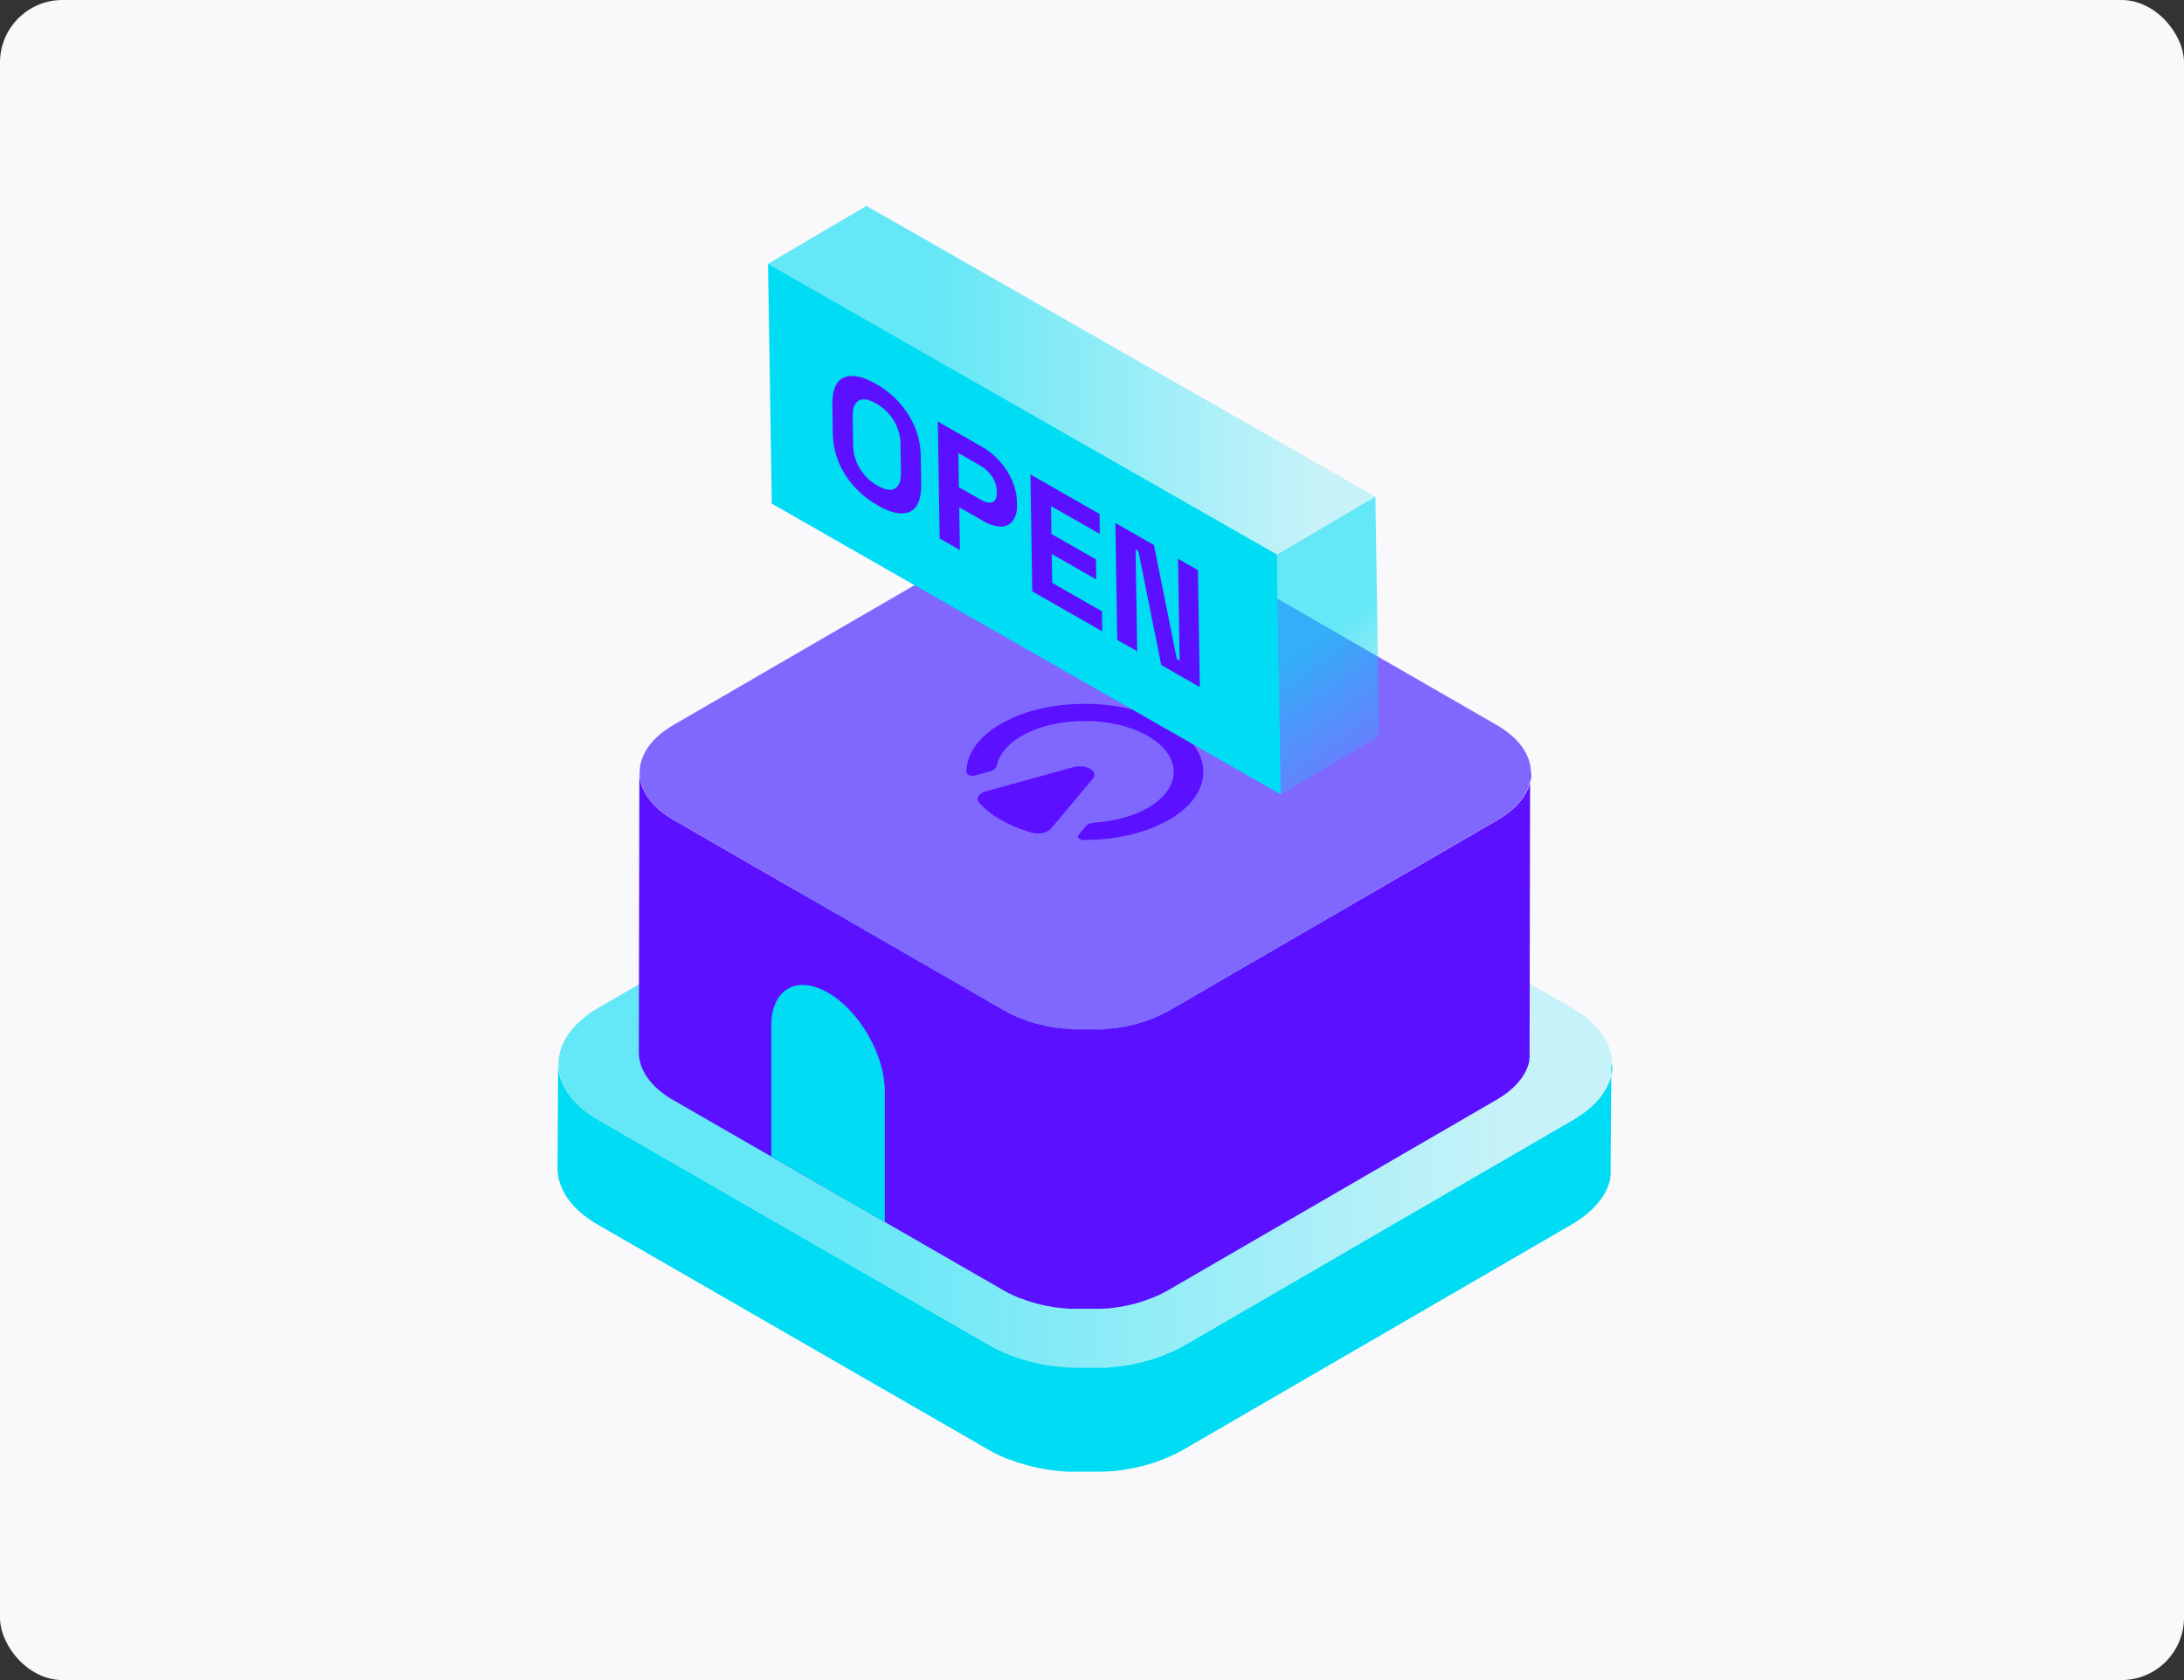
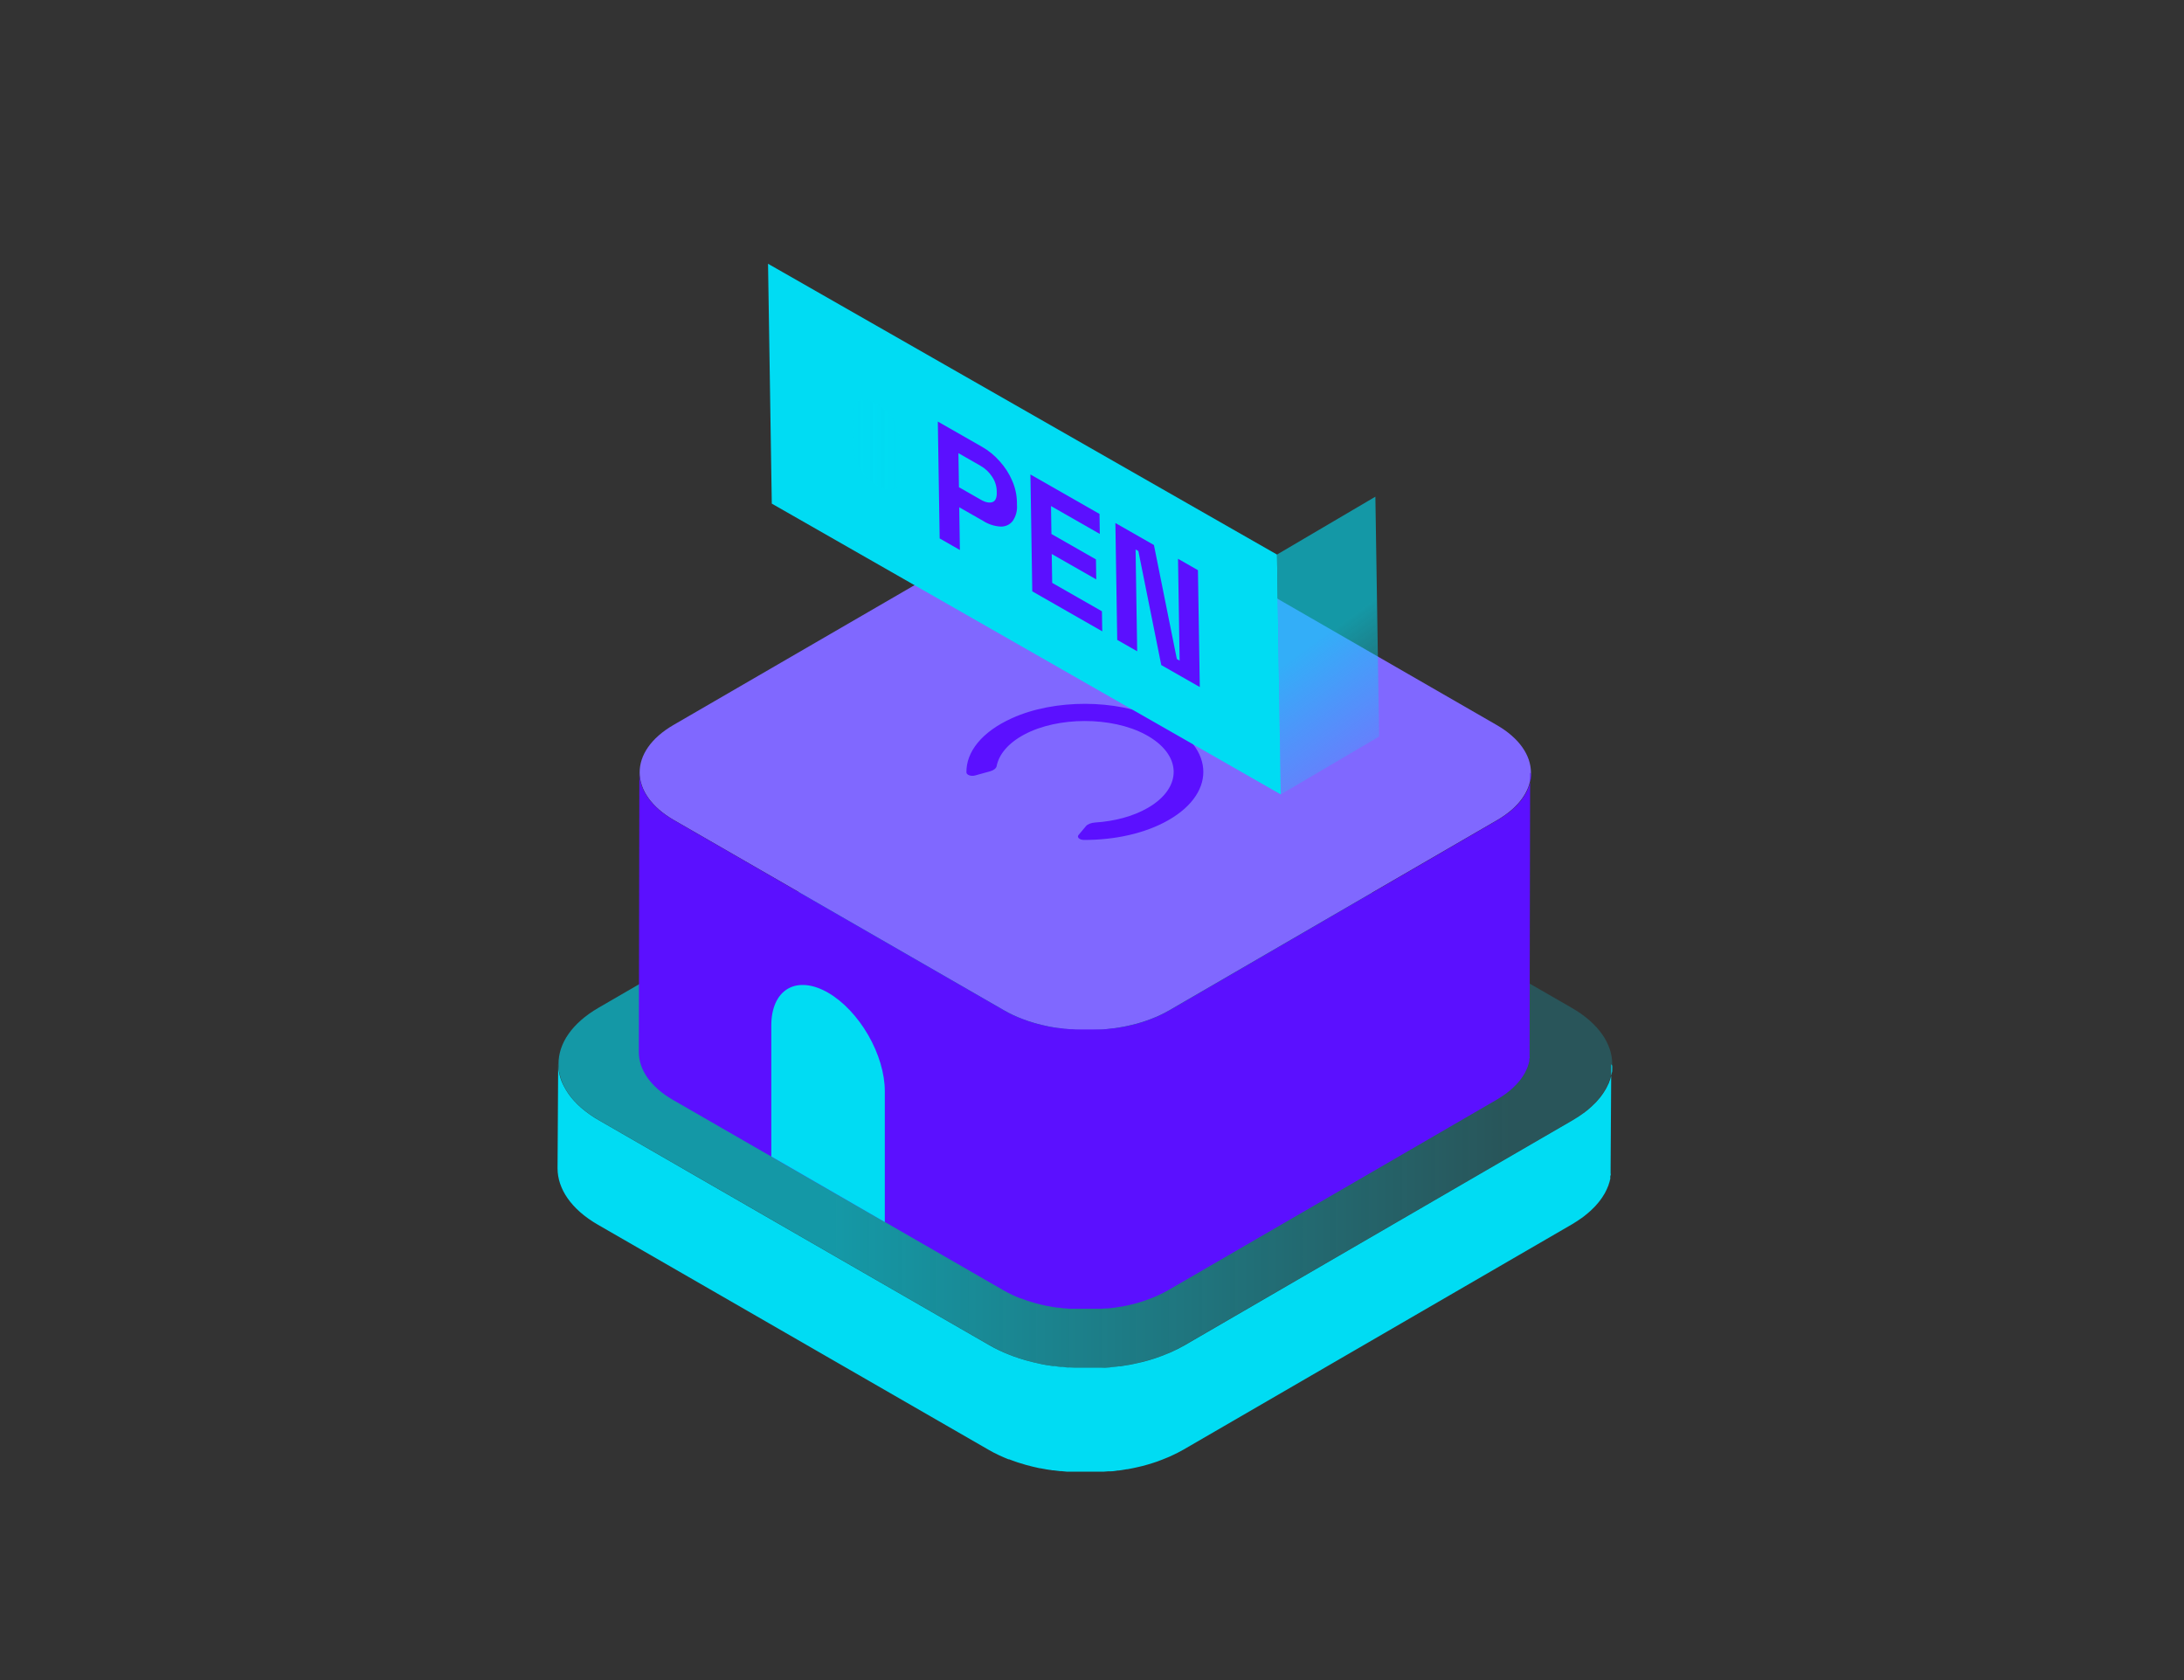
<svg xmlns="http://www.w3.org/2000/svg" width="559" height="430" viewBox="0 0 559 430" fill="none">
  <rect x="0" y="0" width="559" height="430" fill="#333333" stroke="none" />
-   <rect width="559" height="430" rx="16" fill="#F9F8FA" />
  <path d="M402.257 257.929C416.069 265.879 416.128 278.772 402.42 286.722L303.125 344.306C289.417 352.255 267.104 352.255 253.307 344.306L153.344 286.722C139.546 278.772 139.487 265.879 153.195 257.929L252.491 200.345C266.199 192.396 288.512 192.396 302.309 200.345L402.257 257.929Z" fill="url(#paint0_linear_3613_23766)" />
  <path d="M412.642 273.044V273.576C412.642 273.724 412.642 273.887 412.642 274.035C412.642 274.183 412.642 274.391 412.553 274.568C412.464 274.746 412.553 274.864 412.464 275.027C412.375 275.19 412.39 275.368 412.33 275.545C412.3 275.702 412.255 275.855 412.197 276.004C412.197 276.167 412.093 276.345 412.034 276.508L411.856 276.966C411.856 277.144 411.707 277.322 411.633 277.499C411.559 277.677 411.5 277.795 411.425 277.943L411.158 278.476L410.921 278.891C410.802 279.098 410.669 279.305 410.535 279.513L410.283 279.897C410.135 280.119 409.957 280.356 409.794 280.578L409.571 280.874C409.274 281.23 408.978 281.585 408.651 281.94L408.399 282.207C408.147 282.473 407.88 282.74 407.598 282.991L407.212 283.347L406.708 283.791L406.218 284.205L405.669 284.634L405.135 285.019L404.542 285.434L403.978 285.819L403.34 286.218L402.524 286.722L303.229 344.306C302.695 344.602 302.16 344.898 301.611 345.18L301.122 345.416L299.816 346.038L299.371 346.231C298.793 346.482 298.214 346.719 297.621 346.941L297.294 347.06C296.79 347.252 296.285 347.43 295.811 347.592L295.173 347.8L294.312 348.066L293.585 348.273L292.71 348.51L291.968 348.688L291.063 348.895L290.322 349.058L289.402 349.25L288.69 349.369C288.037 349.487 287.369 349.606 286.702 349.695H286.42C285.841 349.783 285.248 349.843 284.654 349.902L283.987 349.976L282.859 350.065H282.147H280.96H280.204H279.18H276.643C276.302 350.065 275.961 350.065 275.634 350.065H274.937L273.824 349.991H273.216L271.836 349.857H271.525L269.848 349.635H269.566L268.083 349.413L267.475 349.31L266.392 349.102L265.843 348.969L264.641 348.703L264.003 348.54L262.92 348.259L262.327 348.096L260.665 347.578L260.368 347.474C259.73 347.267 259.122 347.045 258.499 346.793L257.757 346.497L257.179 346.26L256.363 345.89L255.828 345.653L254.938 345.209L254.508 345.002C254.078 344.78 253.662 344.543 253.247 344.306L153.284 286.722C151.666 285.799 150.141 284.723 148.729 283.509C148.104 282.961 147.509 282.378 146.949 281.763C145.921 280.651 145.047 279.406 144.353 278.062C143.388 276.268 142.879 274.265 142.869 272.229L142.706 298.998C142.706 304.238 146.148 309.493 153.091 313.49L253.054 371.075L254.315 371.771L254.76 371.978L255.636 372.422L256.17 372.659L256.986 373.029L257.564 373.266L258.128 373.502H258.306C258.929 373.739 259.537 373.976 260.175 374.183L260.472 374.287L262.134 374.79L262.416 374.879L262.742 374.968L263.81 375.249L264.463 375.412C264.849 375.516 265.249 375.59 265.635 375.679L266.08 375.782H266.214L267.296 375.975L267.89 376.093L269.373 376.315H269.641L271.317 376.522H271.673L273.008 376.656H273.572H274.685H275.367H276.391H278.868H279.892H280.204H280.678H281.865H282.577L283.705 376.567H284.105H284.387C284.966 376.567 285.559 376.448 286.138 376.36H286.42L288.408 376.034H288.601L289.12 375.93L290.04 375.753L290.781 375.59L291.686 375.383L292.428 375.205L293.303 374.968L294.03 374.761L294.891 374.494L295.262 374.376L295.529 374.287C296.048 374.124 296.553 373.947 297.012 373.754L297.339 373.636C297.932 373.414 298.511 373.177 299.089 372.925L299.534 372.733L300.84 372.111L301.33 371.874C301.879 371.593 302.413 371.297 302.947 371.001L402.242 313.416L402.672 313.165L403.058 312.913L403.696 312.513L404.26 312.128L404.868 311.714L405.387 311.329L405.936 310.885L406.426 310.485L406.93 310.041L407.138 309.864L407.316 309.686C407.598 309.434 407.865 309.168 408.117 308.901L408.369 308.635C408.696 308.28 408.992 307.924 409.289 307.569C409.289 307.48 409.408 307.391 409.482 307.317C409.556 307.243 409.823 306.858 409.972 306.636L410.224 306.252C410.357 306.044 410.491 305.837 410.609 305.63L410.713 305.467L410.847 305.215L411.114 304.682C411.188 304.534 411.262 304.386 411.322 304.238C411.408 304.066 411.483 303.888 411.544 303.705L411.648 303.469L411.722 303.247C411.722 303.084 411.841 302.906 411.885 302.743C411.943 302.589 411.988 302.431 412.019 302.269C412.019 302.107 412.108 301.929 412.152 301.766C412.197 301.603 412.152 301.574 412.152 301.485C412.161 301.421 412.161 301.356 412.152 301.292C412.152 301.13 412.152 300.952 412.241 300.774C412.33 300.597 412.241 300.463 412.241 300.315V299.783C412.241 299.679 412.241 299.575 412.241 299.472V299.161L412.405 272.392C412.657 272.629 412.642 272.836 412.642 273.044Z" fill="#00DCF3" />
  <path d="M383.054 185.547C394.737 192.271 394.787 203.177 383.192 209.901L299.203 258.609C287.608 265.333 268.734 265.333 257.064 258.609L172.51 209.901C160.839 203.177 160.789 192.271 172.384 185.547L256.374 136.839C267.969 130.115 286.842 130.115 298.513 136.839L383.054 185.547Z" fill="#8068FF" />
-   <path d="M279.746 199.259C281.3 197.403 277.917 195.459 274.688 196.352L252.372 202.531C250.516 203.043 249.665 204.332 250.597 205.391C253.39 208.59 257.933 211.323 263.908 213.07C265.791 213.621 268.082 213.174 269.007 212.081L279.753 199.255L279.746 199.259Z" fill="#5B10FF" />
  <path d="M259.031 183.807C251.166 187.356 247.28 192.53 247.361 197.688C247.368 198.331 248.533 198.762 249.545 198.481L253.39 197.419C254.315 197.165 254.978 196.668 255.092 196.087C255.668 193.108 258.013 190.22 262.16 187.999C270.756 183.392 284.523 183.38 293.132 187.98C302.619 193.046 302.826 201.58 293.748 206.796C289.977 208.963 285.22 210.195 280.302 210.518C279.291 210.584 278.386 210.919 277.951 211.446L276.055 213.713C275.566 214.295 276.303 214.964 277.428 214.972C285.267 215.011 293.132 213.317 299.115 209.879C311.763 202.612 310.899 190.521 296.529 183.911C285.675 178.922 269.938 178.88 259.031 183.807Z" fill="#5B10FF" />
  <path d="M391.838 198.332V198.782C391.838 198.908 391.838 199.045 391.838 199.171C391.838 199.296 391.838 199.471 391.763 199.621C391.688 199.772 391.763 199.872 391.688 200.009C391.613 200.147 391.625 200.297 391.575 200.448C391.549 200.58 391.511 200.71 391.462 200.836C391.462 200.974 391.374 201.124 391.324 201.262L391.173 201.65C391.173 201.8 391.048 201.95 390.985 202.101C390.922 202.251 390.872 202.351 390.809 202.476L390.584 202.927L390.383 203.278C390.282 203.453 390.169 203.628 390.057 203.803L389.843 204.129C389.718 204.317 389.567 204.517 389.429 204.705L389.241 204.955C388.99 205.256 388.739 205.556 388.463 205.857L388.25 206.082C388.036 206.308 387.81 206.533 387.572 206.746L387.246 207.046L386.819 207.422L386.405 207.773L385.941 208.136L385.489 208.461L384.987 208.812L384.51 209.138L383.97 209.476L383.28 209.901L299.291 258.609C298.839 258.86 298.387 259.11 297.923 259.348L297.509 259.549L296.404 260.074L296.028 260.237C295.539 260.45 295.049 260.65 294.547 260.838L294.271 260.938C293.845 261.101 293.418 261.251 293.016 261.389L292.477 261.564L291.749 261.79L291.134 261.965L290.394 262.166L289.766 262.316L289.001 262.491L288.373 262.629L287.595 262.792L286.993 262.892C286.441 262.992 285.876 263.092 285.311 263.167H285.073C284.583 263.242 284.082 263.292 283.58 263.343L283.015 263.405L282.061 263.48H281.459H280.455H279.815H278.949H276.803C276.515 263.48 276.226 263.48 275.95 263.48H275.36L274.419 263.418H273.904L272.737 263.305H272.474L271.056 263.117H270.817L269.563 262.929L269.048 262.842L268.132 262.666L267.668 262.554L266.651 262.328L266.112 262.19L265.196 261.953L264.694 261.815L263.288 261.377L263.037 261.289C262.498 261.114 261.983 260.926 261.456 260.713L260.829 260.463L260.339 260.262L259.649 259.949L259.197 259.749L258.444 259.373L258.08 259.198C257.716 259.01 257.365 258.81 257.014 258.609L172.46 209.901C171.091 209.121 169.801 208.211 168.607 207.184C168.078 206.72 167.575 206.227 167.101 205.707C166.231 204.767 165.493 203.714 164.905 202.576C164.089 201.059 163.658 199.365 163.65 197.643L163.512 269.285C163.512 273.717 166.424 278.162 172.296 281.543L256.851 330.251L257.917 330.84L258.294 331.015L259.034 331.391L259.486 331.591L260.176 331.904L260.665 332.104L261.142 332.305H261.293C261.82 332.505 262.334 332.705 262.874 332.881L263.125 332.968L264.53 333.394L264.769 333.469L265.045 333.544L265.948 333.782L266.501 333.92C266.827 334.008 267.166 334.07 267.492 334.145L267.868 334.233H267.981L268.897 334.396L269.399 334.496L270.654 334.684H270.88L272.298 334.859H272.599L273.729 334.972H274.206H275.147H275.724H276.59H278.686H279.551H279.815H280.216H281.22H281.823L282.776 334.896H283.115H283.354C283.843 334.896 284.345 334.796 284.834 334.721H285.073L286.754 334.446H286.918L287.357 334.358L288.135 334.208L288.762 334.07L289.528 333.895L290.155 333.745L290.896 333.544L291.51 333.369L292.238 333.144L292.552 333.043L292.778 332.968C293.217 332.831 293.644 332.68 294.033 332.517L294.309 332.417C294.811 332.229 295.3 332.029 295.79 331.816L296.166 331.654L297.27 331.128L297.684 330.927C298.149 330.689 298.601 330.439 299.052 330.188L383.042 281.48L383.406 281.268L383.732 281.055L384.271 280.717L384.748 280.391L385.263 280.04L385.702 279.715L386.166 279.339L386.58 279.001L387.007 278.626L387.183 278.475L387.333 278.325C387.572 278.112 387.798 277.887 388.011 277.661L388.224 277.436C388.501 277.136 388.751 276.835 389.002 276.535C389.002 276.459 389.103 276.384 389.166 276.322C389.228 276.259 389.454 275.933 389.58 275.746L389.793 275.42C389.906 275.245 390.019 275.069 390.119 274.894L390.207 274.756L390.32 274.544L390.546 274.093C390.609 273.968 390.671 273.842 390.722 273.717C390.795 273.572 390.858 273.421 390.91 273.266L390.998 273.066L391.06 272.878C391.06 272.741 391.161 272.59 391.199 272.453C391.248 272.322 391.285 272.188 391.311 272.052C391.311 271.914 391.387 271.764 391.424 271.626C391.462 271.488 391.424 271.463 391.424 271.388C391.431 271.334 391.431 271.279 391.424 271.225C391.424 271.088 391.424 270.937 391.5 270.787C391.575 270.637 391.5 270.524 391.5 270.399V269.948C391.5 269.861 391.5 269.773 391.5 269.685V269.422L391.638 197.781C391.851 197.981 391.838 198.156 391.838 198.332Z" fill="#5B10FF" />
  <path fill-rule="evenodd" clip-rule="evenodd" d="M226.468 279.231C226.467 274.782 224.937 269.632 222.213 264.914C219.489 260.196 215.794 256.295 211.942 254.071C208.089 251.847 204.394 251.481 201.67 253.054C198.946 254.627 197.416 258.009 197.416 262.458L197.416 262.458V296.004L226.468 312.777V279.231L226.468 279.231Z" fill="#00DCF3" />
  <g clip-path="url(#clip0_3613_23766)">
    <path d="M196.582 67.509L326.849 141.935L327.81 203.323L197.543 128.898L196.582 67.509Z" fill="#00DCF3" />
-     <path d="M196.582 67.518L221.762 52.708L352.029 127.125L326.849 141.935L196.582 67.518Z" fill="url(#paint1_linear_3613_23766)" />
    <path d="M326.849 141.935L352.029 127.125L352.99 188.514L327.81 203.323L326.849 141.935Z" fill="url(#paint2_linear_3613_23766)" />
    <path d="M281.419 131.536L281.499 136.658L269.007 129.523L269.114 136.667L280.512 143.177L280.592 148.299L269.194 141.789L269.31 149.181L282.042 156.453L282.122 161.584L264.212 151.348L263.74 121.437L281.419 131.536Z" fill="#5B10FF" />
    <path d="M306.617 145.934L307.088 175.845L297.23 170.217L291.366 141.026L290.655 140.624L291.064 166.688L285.957 163.776L285.485 133.857L295.352 139.493L301.216 168.676L301.928 169.087L301.518 143.014L306.617 145.934Z" fill="#5B10FF" />
-     <path d="M232.465 106.062C234.528 109.245 235.636 112.915 235.669 116.666L235.784 123.836C235.844 127.69 234.868 130.071 232.857 130.979C230.846 131.887 228.112 131.342 224.654 129.343C221.27 127.435 218.423 124.759 216.361 121.549C214.302 118.355 213.193 114.678 213.158 110.919L213.042 103.741C212.989 99.895 213.932 97.522 215.97 96.64C218.007 95.758 220.712 96.255 224.164 98.233C227.558 100.146 230.41 102.835 232.465 106.062ZM230.597 121.052L230.481 113.523C230.447 111.475 229.868 109.47 228.8 107.698C227.712 105.865 226.14 104.34 224.244 103.278C222.334 102.182 220.851 101.934 219.795 102.533C218.74 103.133 218.23 104.463 218.265 106.525L218.381 114.045C218.409 116.098 218.992 118.108 220.071 119.878C221.154 121.71 222.719 123.234 224.609 124.298C226.549 125.412 228.032 125.66 229.058 125.043C230.108 124.427 230.624 123.099 230.588 121.052" fill="#5B10FF" />
    <path d="M259.078 123.048C259.848 124.797 260.259 126.673 260.288 128.572V129.163C260.43 130.642 260.044 132.122 259.193 133.36C258.835 133.82 258.366 134.189 257.826 134.435C257.287 134.681 256.694 134.797 256.097 134.774C254.507 134.679 252.972 134.179 251.648 133.326L245.518 129.832L245.687 140.77L240.509 137.806L240.037 107.895L251.346 114.354C253.084 115.345 254.631 116.617 255.919 118.114C257.248 119.579 258.316 121.246 259.078 123.048ZM255.119 126.123V125.694C255.089 124.38 254.676 123.101 253.926 122.003C253.179 120.846 252.149 119.881 250.928 119.193L245.314 115.981L245.447 124.701L251.07 127.913C252.298 128.615 253.286 128.769 254.033 128.504C254.78 128.238 255.145 127.399 255.127 126.123" fill="#5B10FF" />
    <path d="M224.244 103.279C226.141 104.34 227.712 105.865 228.8 107.699C229.868 109.47 230.447 111.475 230.481 113.523L230.597 121.052C230.597 123.099 230.117 124.427 229.067 125.044C228.017 125.66 226.513 125.412 224.618 124.298C222.728 123.235 221.163 121.71 220.08 119.879C219.001 118.108 218.419 116.098 218.39 114.046L218.274 106.525C218.239 104.475 218.749 103.145 219.805 102.534C220.86 101.923 222.34 102.171 224.244 103.279Z" fill="url(#paint3_linear_3613_23766)" />
-     <path d="M253.917 122.002C254.667 123.101 255.08 124.38 255.11 125.694V126.122C255.11 127.399 254.763 128.195 254.015 128.504C253.268 128.812 252.236 128.615 251.052 127.913L245.429 124.7L245.296 115.981L250.91 119.193C252.135 119.88 253.167 120.844 253.917 122.002Z" fill="url(#paint4_linear_3613_23766)" />
  </g>
  <defs>
    <linearGradient id="paint0_linear_3613_23766" x1="386.959" y1="273.963" x2="213.137" y2="273.963" gradientUnits="userSpaceOnUse">
      <stop stop-color="#00DCF3" stop-opacity="0.2" />
      <stop offset="1" stop-color="#00DCF3" stop-opacity="0.6" />
    </linearGradient>
    <linearGradient id="paint1_linear_3613_23766" x1="337.216" y1="98.259" x2="237.033" y2="98.259" gradientUnits="userSpaceOnUse">
      <stop stop-color="#00DCF3" stop-opacity="0.2" />
      <stop offset="1" stop-color="#00DCF3" stop-opacity="0.6" />
    </linearGradient>
    <linearGradient id="paint2_linear_3613_23766" x1="352.99" y1="189.423" x2="335.354" y2="165.224" gradientUnits="userSpaceOnUse">
      <stop stop-color="#00DCF3" stop-opacity="0.2" />
      <stop offset="1" stop-color="#00DCF3" stop-opacity="0.6" />
    </linearGradient>
    <linearGradient id="paint3_linear_3613_23766" x1="229.423" y1="114.034" x2="218.777" y2="114.034" gradientUnits="userSpaceOnUse">
      <stop stop-color="#00DCF3" stop-opacity="0.2" />
      <stop offset="1" stop-color="#00DCF3" stop-opacity="0.4" />
    </linearGradient>
    <linearGradient id="paint4_linear_3613_23766" x1="254.174" y1="122.446" x2="245.698" y2="122.446" gradientUnits="userSpaceOnUse">
      <stop stop-color="#00DCF3" stop-opacity="0.2" />
      <stop offset="1" stop-color="#00DCF3" stop-opacity="0.4" />
    </linearGradient>
    <clipPath id="clip0_3613_23766">
      <rect width="156.408" height="150.615" fill="white" transform="translate(196.582 52.708)" />
    </clipPath>
  </defs>
</svg>